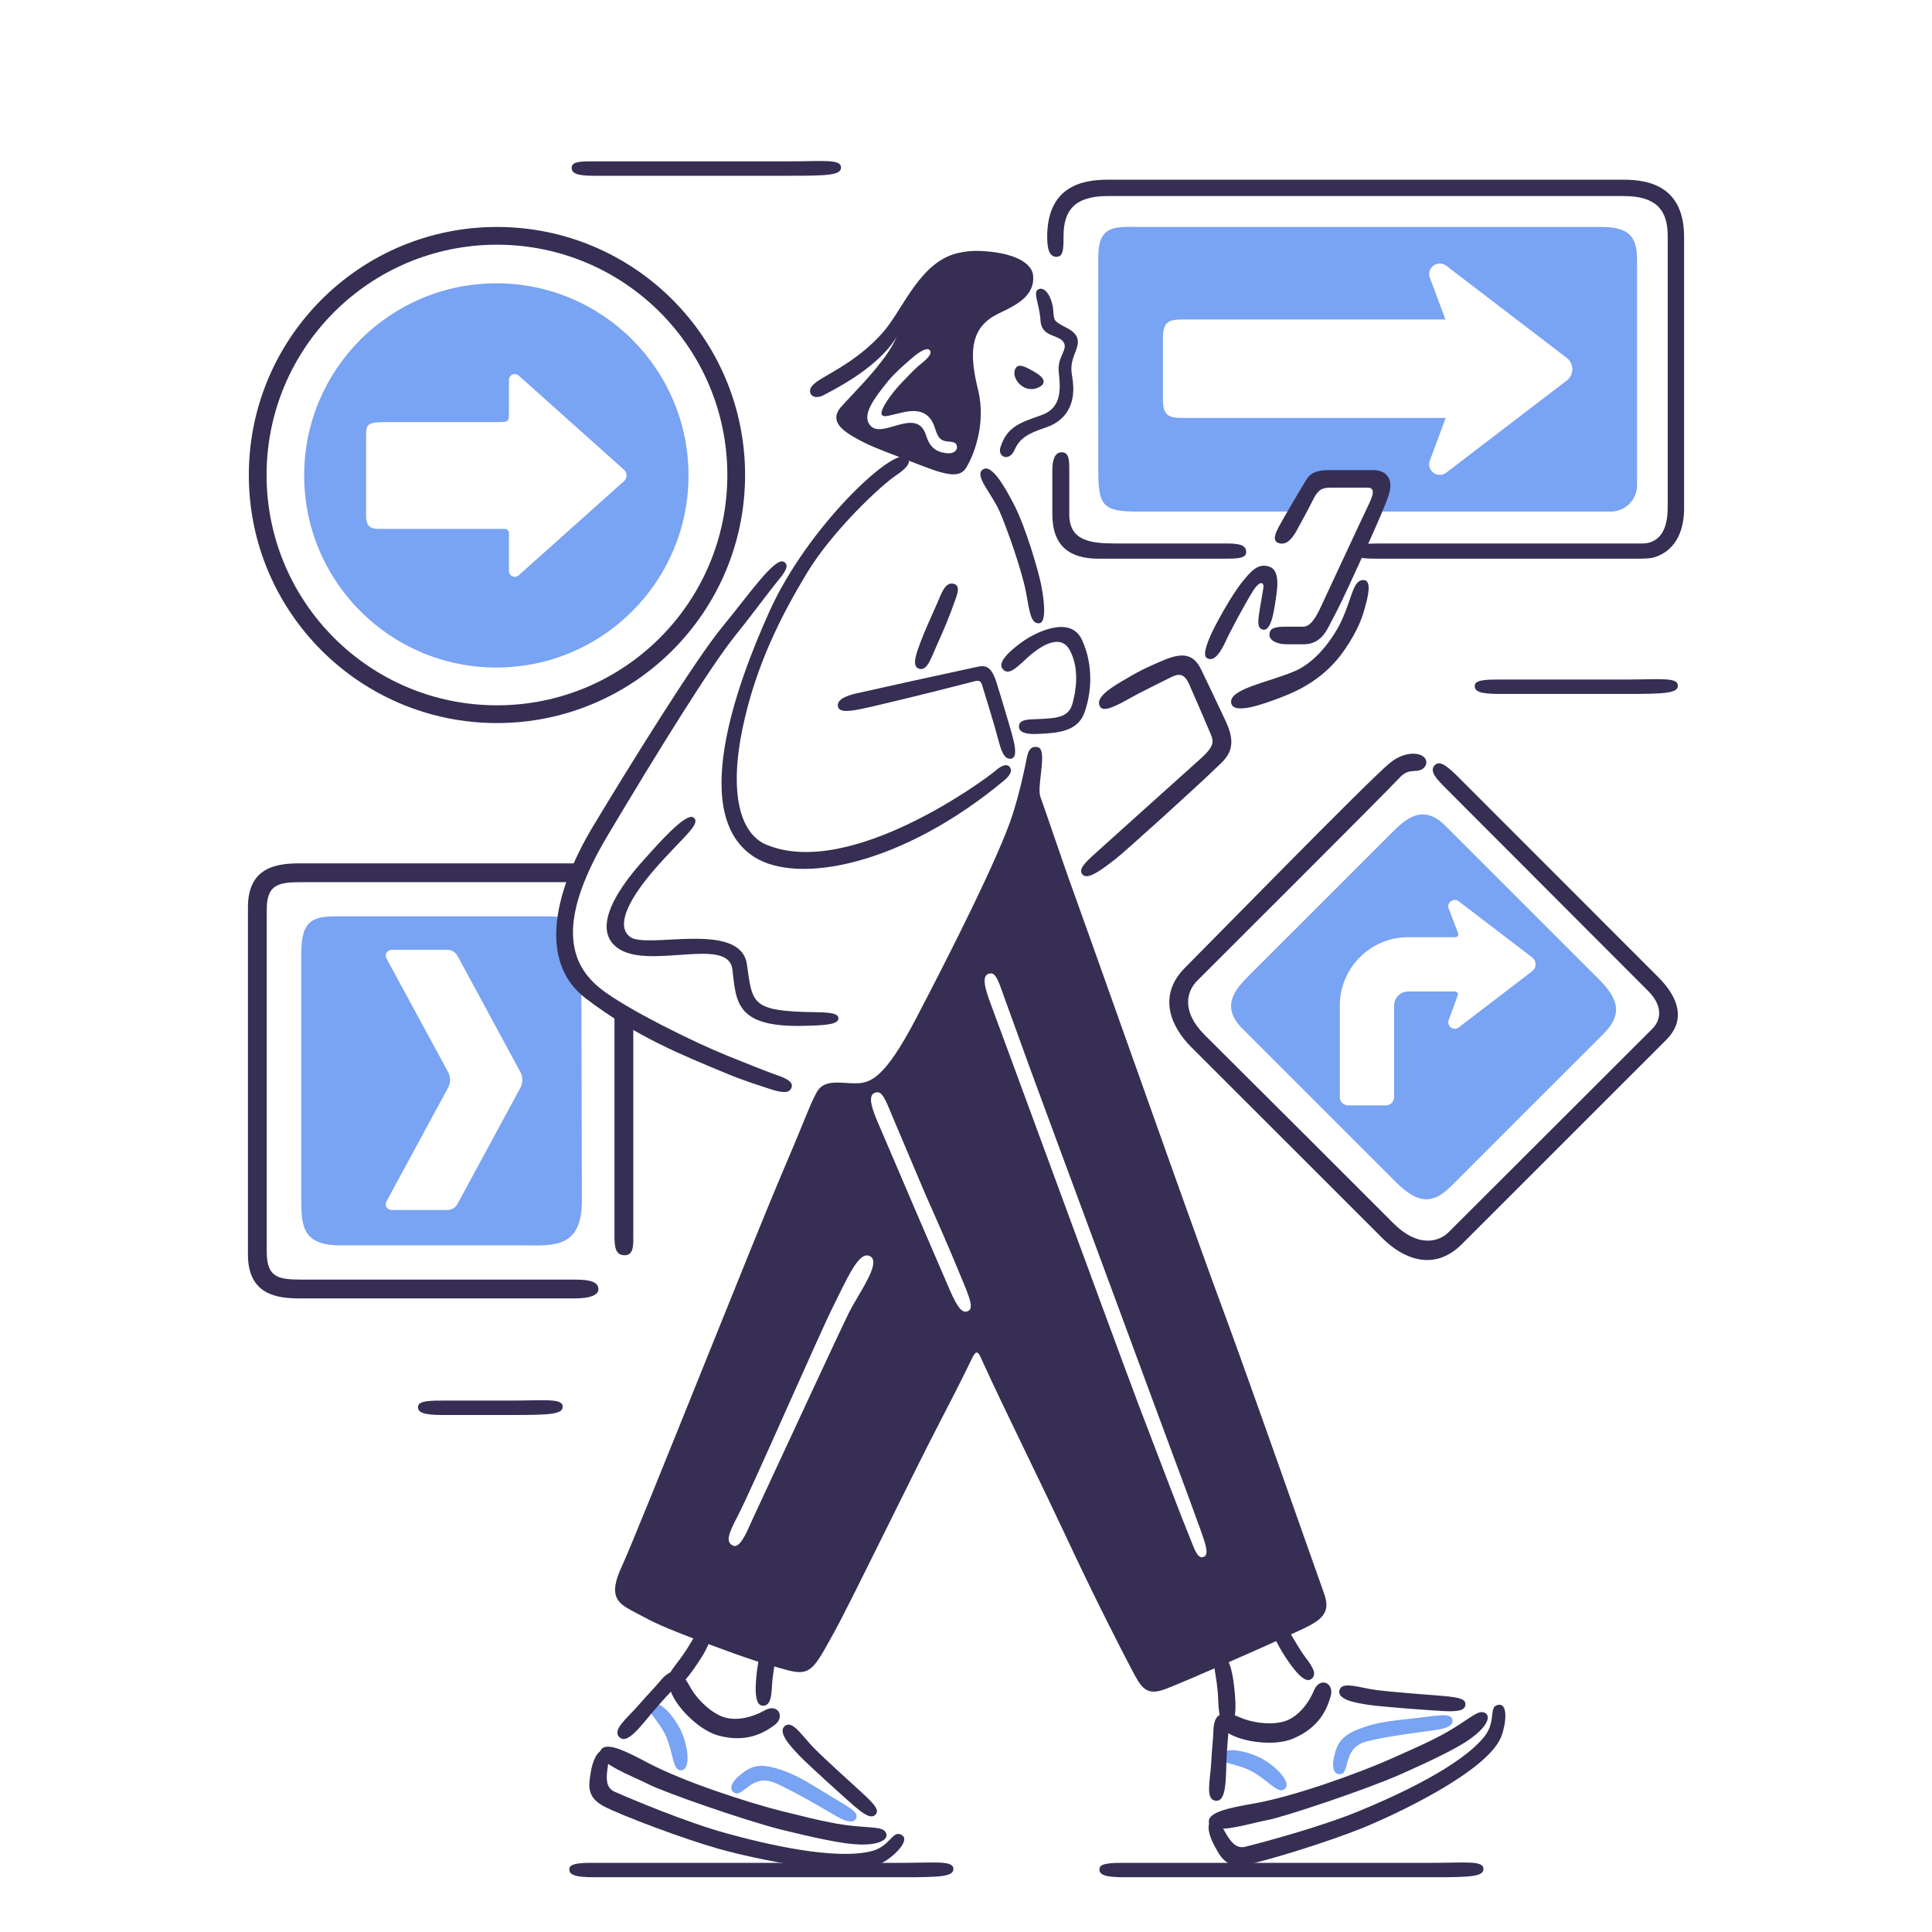
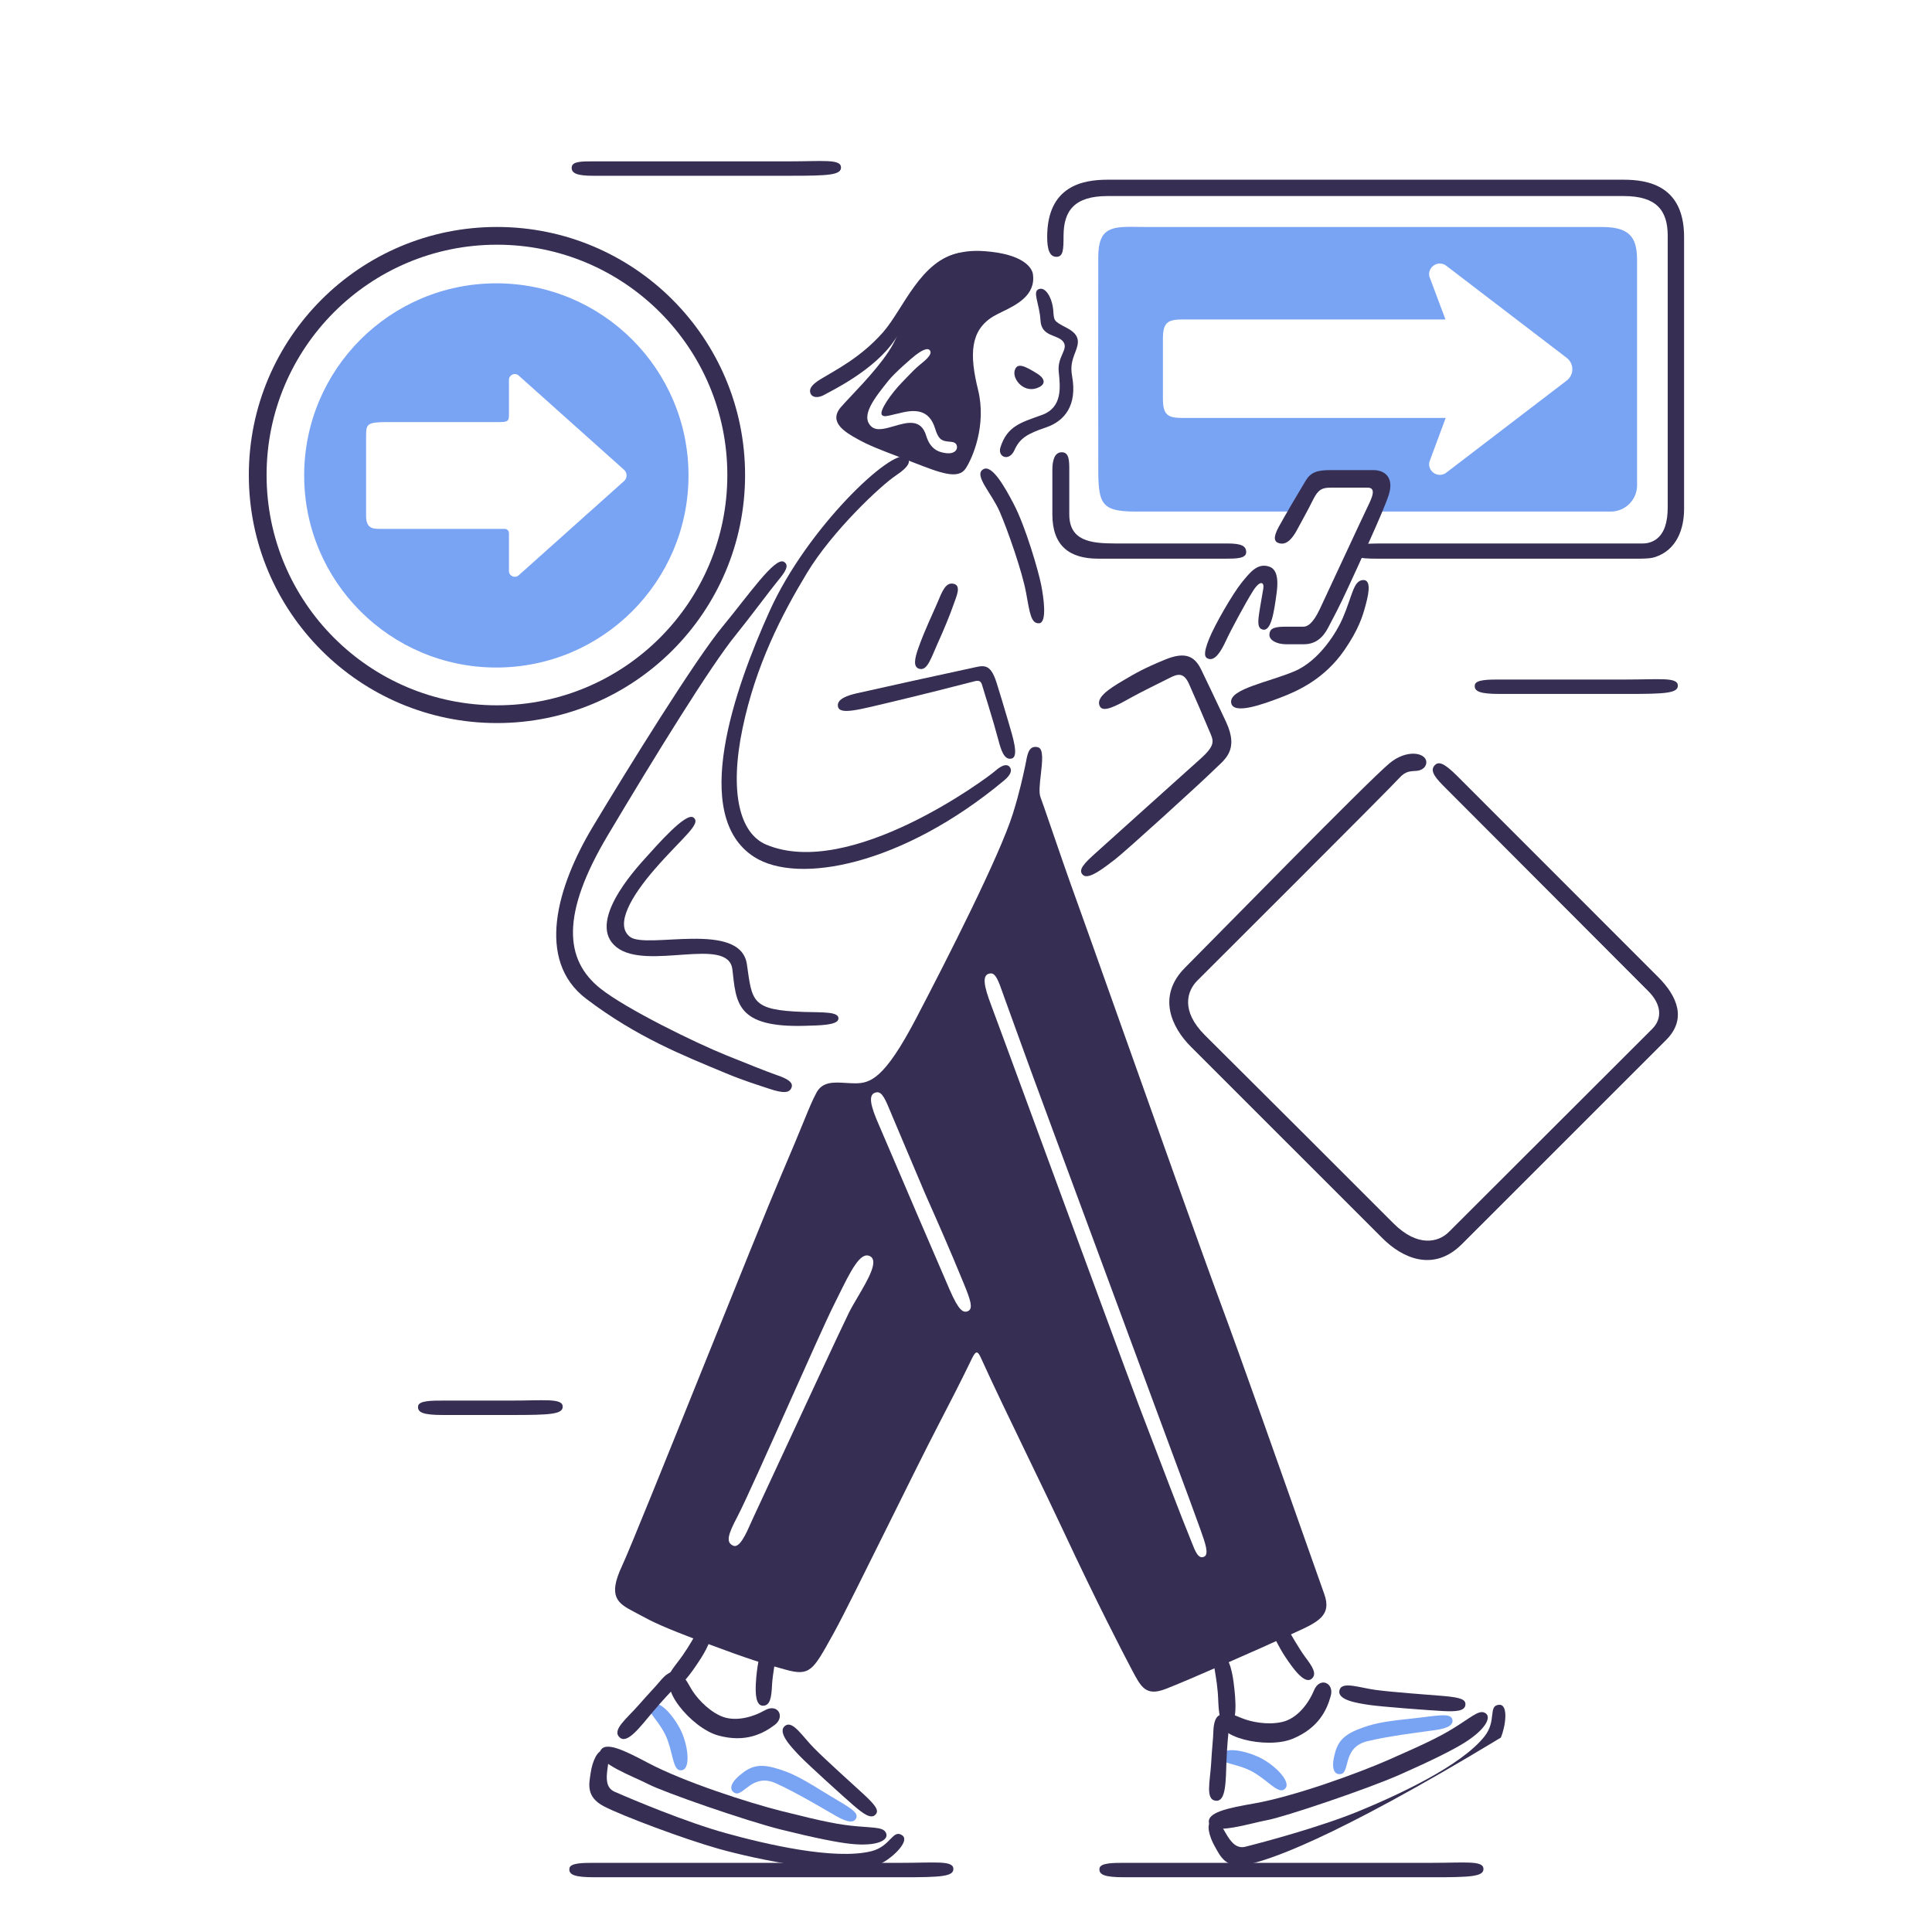
<svg xmlns="http://www.w3.org/2000/svg" width="600" height="600" viewBox="0 0 600 600" fill="none">
  <g clip-path="url(#clip0_2_58619)">
    <path fill-rule="evenodd" clip-rule="evenodd" d="M326.309 256.685C324.774 252.21 323.602 248.792 323.122 247.537V247.531C322.594 246.152 322.913 243.366 323.239 240.531C323.692 236.573 324.157 232.521 322.343 232.067C319.62 231.387 319.129 233.981 318.659 236.464C318.592 236.819 318.525 237.172 318.452 237.513C318.424 237.646 318.394 237.785 318.363 237.931C317.754 240.787 316.598 246.209 314.561 252.688C310.444 265.773 294.419 297.33 284.495 316.297C274.571 335.265 270.191 336.432 265.521 336.432C264.576 336.432 263.619 336.372 262.674 336.314C258.951 336.081 255.417 335.861 253.555 339.351C252.265 341.771 251.42 343.833 249.593 348.295C248.114 351.909 245.99 357.096 242.463 365.321C238.774 373.926 228.689 398.962 218.555 424.118C207.04 452.705 195.462 481.447 193.134 486.413C188.754 495.752 191.779 497.876 196.636 500.42C197.399 500.82 198.078 501.185 198.73 501.536C202.621 503.63 205.521 505.19 219.338 510.341C233.288 515.542 236.455 516.426 242.168 518.02C242.724 518.175 243.304 518.337 243.92 518.51C251.462 520.629 252.476 518.798 258.355 508.184C258.594 507.751 258.842 507.303 259.099 506.84C261.723 502.113 268.767 487.896 275.863 473.574C281.79 461.612 287.753 449.577 291.207 442.938C294.952 435.74 298.916 428.009 301.816 421.949C303.176 419.109 303.738 419.706 304.721 421.888C308.288 429.794 313.809 441.224 319.243 452.472C323.258 460.784 327.226 468.998 330.322 475.617C340.828 498.086 348.517 512.871 351.434 518.414L351.523 518.583C354.382 524.016 355.874 526.852 361.941 524.541C368.071 522.207 392.007 511.704 400.178 507.911C400.862 507.593 401.527 507.29 402.171 506.997C409.221 503.785 413.678 501.755 411.27 495.071C410.584 493.165 408.636 487.642 405.982 480.116C398.475 458.831 385.319 421.526 379.066 404.713C373.552 389.887 358.252 346.828 346.964 315.063C340.925 298.066 336.034 284.302 334.406 279.827C331.624 272.178 328.572 263.283 326.309 256.685ZM307.831 312.201C305.631 306.404 304.718 302.502 307.626 302.3V302.295C309.214 302.185 310.084 304.64 311.42 308.412L311.42 308.413C311.544 308.762 311.672 309.122 311.804 309.493C312.777 312.212 314.813 317.818 316.833 323.382C318.064 326.771 319.29 330.145 320.266 332.842C321.596 336.519 330.762 361.274 339.752 385.551L339.761 385.576L339.762 385.579C348.181 408.315 356.442 430.626 357.964 434.805C359.267 438.386 361.609 444.681 364.077 451.32L364.078 451.32C367.568 460.706 371.313 470.778 372.743 474.838C372.822 475.063 372.901 475.288 372.98 475.512C374.271 479.165 375.484 482.599 374.048 483.39C372.2 484.408 371.2 481.836 370.016 478.79C369.788 478.204 369.554 477.601 369.305 477.002C367.242 472.042 361.259 456.356 353.625 436.326C350.741 428.755 335.435 387.153 323.281 354.119L323.274 354.099L323.273 354.097C315.31 332.455 308.703 314.495 307.831 312.201ZM288.646 373.75L288.646 373.75C290.774 378.539 294.835 387.68 299.361 398.736V398.739C301.254 403.36 302.333 406.37 300.68 407.148C299.065 407.906 297.664 406.856 294.881 400.433C287.378 383.111 280.551 367.122 276.572 357.803L276.571 357.801L276.571 357.8L276.569 357.795C274.682 353.376 273.436 350.459 273.064 349.613C270.428 343.643 269.254 339.593 272.3 339.221C273.96 339.02 275.01 341.552 276.624 345.44L276.624 345.441L276.625 345.443C276.774 345.802 276.927 346.173 277.087 346.554C278.271 349.384 280.756 355.247 283.209 361.036L283.21 361.039C284.666 364.475 286.111 367.884 287.266 370.617C287.509 371.191 287.984 372.26 288.646 373.75ZM270.194 390.125C267.202 388.578 264.231 394.606 260.335 402.509C259.842 403.51 259.334 404.54 258.809 405.589C256.623 409.961 250.864 422.852 244.933 436.129L244.933 436.13C238.199 451.205 231.242 466.779 229.036 470.951C226.02 476.657 225.37 478.991 227.708 480.03C229.681 480.907 231.749 476.225 233.124 473.111C233.376 472.54 233.605 472.022 233.805 471.6C234.167 470.84 236.421 465.984 239.546 459.25L239.55 459.242L239.551 459.241C247.619 441.857 261.492 411.966 263.643 407.666C264.382 406.188 265.383 404.484 266.416 402.728C269.553 397.39 272.976 391.565 270.194 390.125Z" fill="#362E53" />
    <path d="M281.414 141.94C277.104 139.068 250.798 163.727 239.057 189.665C228.077 213.927 214.252 253.298 234.192 266.115C247.814 274.869 280.232 268.709 311.833 242.383C314.168 240.438 314.265 239.075 313.586 238.2C312.907 237.326 311.544 237.226 309.013 239.464C306.482 241.701 264.023 273.216 237.989 262.321C229.621 258.82 226.508 245.884 230.596 226.237C234.683 206.591 242.758 190.931 250.637 177.898C258.52 164.865 273.535 150.794 278.204 147.682C282.874 144.569 282.874 142.917 281.414 141.943V141.94Z" fill="#362E53" />
-     <path d="M332.267 201.984C329.587 196.904 323.964 200.168 320.333 203.151C316.702 206.135 313.355 210.63 311.251 207.562C309.566 205.099 315.663 200.56 318.127 198.872C320.786 197.053 332.267 190.572 336.03 198.744C339.792 206.913 338.882 215.731 336.679 221.569C334.473 227.404 327.858 227.665 322.41 227.925C316.962 228.185 316.442 226.629 316.442 225.591C316.442 223.257 319.882 223.429 322.214 223.321C327.794 223.061 331.837 222.964 333.045 218.589C334.084 214.827 335.38 207.89 332.267 201.99V201.984Z" fill="#362E53" />
    <path d="M296.075 187.916C295.048 190.884 293.155 195.503 291.209 199.782C289.264 204.061 288.096 208.147 285.761 207.758C283.427 207.369 284.053 204.543 285.176 201.338C287.122 195.795 289.855 190.179 291.013 187.43C292.57 183.733 293.641 180.717 296.168 181.302C298.696 181.887 296.947 185.388 296.072 187.916H296.075Z" fill="#362E53" />
    <path d="M309.501 212.037C310.423 214.971 311.836 219.624 313.199 224.292C314.563 228.96 316.508 234.991 314.174 235.573C311.839 236.158 310.864 232.85 310.086 229.931C309.308 227.012 308.269 223.383 306.713 218.326C306.713 218.326 305.481 214.436 305.156 213.268C304.831 212.101 304.571 211.063 302.74 211.552C298.632 212.643 283.827 216.363 277.393 217.875C266.837 220.355 260.658 222.204 260.222 219.335C259.865 216.995 263.481 215.93 265.912 215.348C268.344 214.763 298.734 208.077 301.28 207.568C305.156 206.79 307.427 205.427 309.501 212.043V212.037Z" fill="#362E53" />
    <path d="M341.609 219.428C342.712 221.373 346.864 219.104 351.144 216.705C354.029 215.088 360.226 212.037 363.079 210.61C365.413 209.443 367.491 208.469 369.24 212.362C370.993 216.252 374.121 223.549 375.467 226.758C376.83 229.999 377.866 231.169 372.614 235.837C367.359 240.505 344.14 261.45 340.442 264.758C336.744 268.066 334.605 270.204 336.354 271.76C338.104 273.316 342.97 269.426 346.279 266.896C349.588 264.366 373.521 242.579 376.83 239.273C380.139 235.965 385.002 233.242 380.721 224.099C376.441 214.956 375.077 212.233 373.132 208.147C371.186 204.061 368.462 202.116 361.847 204.839C355.232 207.562 352.897 208.925 348.614 211.452C344.33 213.979 340.105 216.778 341.609 219.428Z" fill="#362E53" />
    <path d="M389.089 183.602C386.827 187.167 382.116 195.959 380.785 198.872C379.018 202.748 377.233 205.178 375.337 204.611C374.041 204.222 373.652 203.023 375.466 198.483C377.283 193.944 382.86 184.347 385.583 180.975C388.307 177.603 390.519 174.853 394.016 175.918C395.508 176.371 397.325 177.799 396.479 184.087C395.648 190.291 394.73 196.278 392.067 195.5C390.739 195.111 390.543 193.798 391.028 190.539C391.514 187.281 392.05 184.605 392.342 182.709C392.635 180.814 391.385 179.969 389.083 183.602H389.089Z" fill="#362E53" />
    <path d="M505.308 215.509C517.178 215.509 521.265 215.313 521.069 212.786C520.873 210.256 515.232 211.034 504.918 211.034H466.146C462.448 211.034 458.269 210.993 458.021 212.736C457.728 214.778 459.724 215.509 465.757 215.509H505.308Z" fill="#362E53" />
    <path d="M158.987 439.438C170.857 439.438 174.944 439.242 174.748 436.715C174.552 434.185 168.911 434.963 158.598 434.963H137.971C134.273 434.963 130.095 434.922 129.846 436.665C129.553 438.707 131.549 439.438 137.582 439.438H158.987Z" fill="#362E53" />
    <path d="M245.415 54.586C257.285 54.586 261.372 54.39 261.176 51.863C260.98 49.333 255.339 50.111 245.026 50.111H184.523C180.825 50.111 177.817 50.07 177.568 51.813C177.276 53.855 179.318 54.586 184.134 54.586H245.415Z" fill="#362E53" />
-     <path fill-rule="evenodd" clip-rule="evenodd" d="M175.527 285.277C174.197 284.816 172.517 284.57 170.398 284.57H105.225C97.443 284.57 93.551 285.348 93.551 296.241V370.804C93.551 371.017 93.551 371.229 93.551 371.44C93.544 380.32 93.54 386.756 105.617 386.756H161.067C161.913 386.756 162.75 386.766 163.574 386.775C172.989 386.881 180.717 386.968 180.717 372.749L180.711 372.752L180.536 304.275C177.219 299.736 176.285 295.192 175.426 290.043C175.199 288.678 175.253 287.064 175.527 285.277ZM139.15 332.933C139.975 334.454 139.975 336.291 139.15 337.812L120.199 372.776C119.105 374.563 120.445 375.777 121.724 375.777H138.957C140.256 375.777 141.455 375.043 142.099 373.858L161.614 337.809C162.436 336.288 162.436 334.454 161.614 332.936L142.099 296.887C141.455 295.7 140.256 294.969 138.957 294.969H121.724C120.445 294.969 119.105 296.183 120.199 297.97L139.15 332.933Z" fill="#79A3F3" />
-     <path fill-rule="evenodd" clip-rule="evenodd" d="M181.488 268.129C181.227 268.126 180.969 268.124 180.714 268.124H92.957C85.953 268.124 77 269.291 77 281.742V389.608C77 402.059 85.95 403.226 92.957 403.226H178.639C183.309 403.226 185.84 402.156 185.84 400.407C185.84 398.658 184.476 397.391 178.639 397.391H94.125C86.731 397.391 82.84 397.002 82.84 388.833V282.523C82.84 274.354 86.731 273.965 94.125 273.965H178.94C179.722 272.024 180.587 270.061 181.488 268.129ZM190.834 313.402V383.606C190.834 387.107 191.03 389.83 194.011 389.83C196.731 389.83 196.702 386.81 196.676 384.112C196.674 383.853 196.671 383.596 196.671 383.346V316.805C194.497 315.645 192.561 314.513 190.834 313.402Z" fill="#362E53" />
    <path d="M249.566 314.261C233.22 313.717 233.609 310.953 231.956 299.476C229.975 285.741 200.855 294.904 195.664 290.95C190.729 287.189 196.291 278.031 203.351 269.908C211.944 260.019 218.053 255.758 215.317 253.86C212.982 252.239 204.097 262.418 200.463 266.44C196.832 270.461 182.042 286.8 191.513 294.194C200.984 301.585 226.216 290.529 227.447 301.067C228.641 311.263 228.48 319.207 250.02 318.575C254.432 318.446 260.02 318.414 260.366 316.501C260.804 314.071 255.403 314.46 249.566 314.264V314.261Z" fill="#362E53" />
    <path d="M305.414 145.702C302.193 147.465 307.945 153.093 310.473 158.931C313.001 164.769 317.477 177.606 318.645 184.026C319.812 190.446 320.201 193.751 322.732 193.558C325.263 193.362 324.095 185.389 323.317 181.496C322.539 177.606 318.607 163.716 314.756 156.401C312.161 151.472 308.141 144.21 305.417 145.702H305.414Z" fill="#362E53" />
    <path d="M327.077 96.218C327.381 99.561 326.951 99.584 331.24 101.798C335.529 104.01 335.114 106.373 333.99 109.242C332.867 112.111 332.416 113.823 332.963 116.888C334.567 125.823 330.69 130.769 324.83 132.743C318.969 134.718 316.696 136.127 315.043 139.801C313.39 143.475 309.735 141.951 310.701 138.912C312.807 132.273 317.103 131.208 323.563 128.874C330.023 126.543 329.289 120.225 328.797 115.443C328.305 110.661 331.907 108.52 330.222 106.159C328.537 103.799 323.434 104.712 323.136 99.532C322.831 94.249 320.496 90.552 322.638 89.774C324.78 88.996 326.752 92.644 327.08 96.218H327.077Z" fill="#362E53" />
    <path d="M243.47 174.491C240.681 172.807 232.419 184.892 224.367 194.626C215.999 204.74 195.115 238.406 184.088 256.777C172.996 275.256 166.281 298.21 182.042 310.176C197.804 322.141 212.205 327.78 225.242 333.227C230.851 335.569 235.529 337.008 238.946 338.143C243.212 339.559 245.287 339.547 245.869 337.602C246.454 335.657 243.048 334.49 240.517 333.616C237.987 332.741 231.468 330.114 225.438 327.681C215.932 323.849 194.366 313.305 186.422 306.964C175.298 298.081 174.163 283.913 188.757 259.403C203.351 234.893 220.733 206.721 228.454 197.253C232.314 192.52 239.596 182.734 241.653 180.265C243.923 177.542 245.21 175.547 243.47 174.494V174.491Z" fill="#362E53" />
    <path d="M322.128 116.037C318.176 113.586 315.782 112.443 315.098 115.177C314.413 117.912 318.269 122.542 322.787 120.202C324.972 119.07 324.241 117.348 322.128 116.04V116.037Z" fill="#362E53" />
    <path fill-rule="evenodd" clip-rule="evenodd" d="M279.675 101.373C284.706 88.253 289.107 76.775 305.803 78.006H305.809C317.679 78.88 320.499 83.063 320.792 85.204C321.685 91.74 315.598 94.704 311.172 96.859C310.116 97.373 309.154 97.841 308.404 98.301C301.318 102.648 301.019 110.048 303.74 121.039C306.458 132.031 302.032 142.247 299.913 145.471C297.577 149.024 292.058 146.881 283.827 143.684C283.062 143.386 282.273 143.08 281.46 142.768C280.735 142.49 280.05 142.227 279.402 141.979C272.736 139.424 269.907 138.34 266.366 136.386C262.481 134.242 257.159 131.11 261.147 126.441C261.886 125.577 263.006 124.39 264.333 122.983C268.964 118.075 276.117 110.493 278.432 104.59C278.855 103.511 279.267 102.437 279.675 101.373ZM275.952 118.168L275.992 118.118V118.115C277.803 115.86 283.081 111.235 284.313 110.302C285.545 109.369 287.894 107.72 288.748 108.767C289.603 109.814 288.116 111.329 285.887 113.107C284.383 114.308 282.967 115.788 281.487 117.334C281.042 117.8 280.59 118.271 280.129 118.743C276.911 122.034 272.727 127.878 273.959 128.94C274.561 129.462 275.361 129.266 277.483 128.746C278.298 128.547 279.308 128.3 280.577 128.027C285.15 127.044 288.778 127.799 290.402 133.075C291.414 136.363 292.353 136.904 294.468 137.129C294.577 137.141 294.696 137.149 294.822 137.159C295.765 137.229 297.098 137.328 297.204 138.729C297.298 139.963 296.121 140.981 293.977 140.747C291.639 140.493 288.947 139.659 287.637 135.316C286.011 129.92 281.727 131.163 277.683 132.338C274.87 133.154 272.173 133.937 270.568 132.429C267.108 129.181 271.654 123.52 275.952 118.168Z" fill="#362E53" />
    <path d="M154.335 70.486C111.776 70.486 77.278 104.976 77.278 147.521C77.278 190.066 111.776 224.553 154.335 224.553C196.894 224.553 231.392 190.063 231.392 147.521C231.392 104.979 196.894 70.486 154.335 70.486ZM154.335 219.042C114.822 219.042 82.79 187.021 82.79 147.521C82.79 108.021 114.822 75.996 154.335 75.996C193.848 75.996 225.88 108.018 225.88 147.521C225.88 187.024 193.848 219.042 154.335 219.042Z" fill="#362E53" />
    <path fill-rule="evenodd" clip-rule="evenodd" d="M213.819 147.649C213.819 180.597 187.1 207.307 154.141 207.307C121.182 207.307 94.464 180.597 94.464 147.649C94.464 114.7 121.182 87.99 154.141 87.99C187.1 87.99 213.819 114.7 213.819 147.649ZM113.692 147.652V147.649V135.494C113.692 131.7 113.917 131.083 120.275 131.083H155.075C158.059 131.083 158.059 130.608 158.059 128.274L158.059 128.199V117.974C158.059 116.409 159.908 115.581 161.075 116.622L193.812 145.903C194.854 146.836 194.854 148.465 193.812 149.396L161.075 178.676C159.908 179.718 158.059 178.89 158.059 177.325V165.558C158.059 164.836 157.471 164.248 156.748 164.248H117.712C115.509 164.248 113.692 163.859 113.692 160.229V147.652Z" fill="#79A3F3" />
    <path d="M330.295 73.265C330.295 65.33 333.788 60.887 343.947 60.887H504.275C514.433 60.887 517.926 65.33 517.926 73.265V157.419C517.926 162.272 516.853 165.43 514.641 167.247C513.389 168.273 511.788 168.779 510.167 168.779H430.129C421.89 168.779 420.12 169.063 419.991 170.906C419.845 172.997 421.796 173.503 427.657 173.503H509.415C510.527 173.503 511.554 173.427 512.25 173.36C512.865 173.298 513.476 173.181 514.061 172.985C520.767 170.739 523.006 164.24 523.006 158.054V73.584C523.006 57.717 511.893 55.812 504.275 55.812H343.944C336.325 55.812 325.213 57.717 325.213 73.584C325.213 77.424 325.941 79.758 328.083 79.758C330.225 79.758 330.292 77.451 330.292 73.265H330.295Z" fill="#362E53" />
    <path d="M514.936 303.41C514.936 303.41 456.265 244.709 452.549 240.994C448.353 236.8 446.77 236.455 445.6 237.625C443.742 239.482 446.188 241.983 449.079 244.869C451.97 247.759 507.908 303.826 511.899 307.812C515.89 311.799 516.402 316.248 513.098 319.55C509.795 322.852 453.099 379.457 449.936 382.619C446.77 385.783 440.307 387.48 432.738 379.913C425.169 372.346 404.531 351.715 404.531 351.715C404.531 351.715 381.739 329.026 374.17 321.46C366.601 313.893 368.666 307.704 371.832 304.542C374.998 301.378 431.483 245.054 434.599 241.576C436.691 239.242 438.35 239.558 440 239.388C442.335 239.145 443.163 237.54 442.92 236.323C442.388 233.658 436.694 232.725 431.507 237.057C424.488 242.919 377.019 291.527 368.075 300.468C359.131 309.409 363.947 319.175 369.863 325.09L400.552 355.768C400.552 355.768 423.461 378.67 429.38 384.587C435.298 390.504 445.065 395.315 454.009 386.374C462.953 377.433 510.974 329.427 517.44 322.963C523.906 316.499 520.925 309.392 514.939 303.408L514.936 303.41Z" fill="#362E53" />
-     <path fill-rule="evenodd" clip-rule="evenodd" d="M448.863 256.446L496.538 304.106L496.535 304.109C502.519 310.091 504.113 314.92 498.025 321.006C493.851 325.178 482.337 336.679 475.506 343.502L474.212 344.794L472.781 346.226C465.939 353.071 454.561 364.456 450.416 368.6C444.328 374.686 439.5 373.095 433.514 367.111L385.838 319.45C378.604 312.216 384.093 306.743 388.387 302.462C388.503 302.346 388.618 302.231 388.731 302.117L406.137 284.717L414.119 276.738L431.524 259.338C431.637 259.225 431.751 259.111 431.866 258.996C436.153 254.701 441.628 249.213 448.863 256.446ZM453.017 319.072L475.827 301.628L475.83 301.631C477.24 300.549 477.24 298.425 475.83 297.343L453.02 279.896C451.525 278.75 449.41 280.098 449.819 281.938L452.839 289.829C453.064 290.417 452.628 291.052 451.996 291.052H437.347C425.605 291.052 416.088 300.566 416.088 312.304V340.73C416.088 342.134 417.226 343.275 418.633 343.275H430.407C431.811 343.275 432.952 342.137 432.952 340.73V312.304C432.952 309.879 434.918 307.914 437.344 307.914H451.873C452.499 307.914 452.935 308.539 452.719 309.127L449.816 317.03C449.407 318.87 451.522 320.215 453.017 319.072Z" fill="#79A3F3" />
    <path d="M332.074 145.993V159.708C332.074 167.877 338.496 168.778 346.279 168.778H381.11C385.587 168.778 387.012 169.562 387.012 171.507C387.012 173.452 383.899 173.499 380.786 173.499H341.05C332.136 173.499 326.819 169.512 326.819 159.746V145.993C326.819 143.174 327.405 140.451 329.739 140.451C332.074 140.451 332.074 143.174 332.074 145.993Z" fill="#362E53" />
    <path fill-rule="evenodd" clip-rule="evenodd" d="M352.762 158.87C341.023 158.87 341.032 156.009 341.075 142.508C341.079 141.105 341.084 139.587 341.076 137.945C341.037 129.821 341.056 106.581 341.068 91.552C341.073 86.378 341.076 82.177 341.076 79.902C341.076 70.278 345.552 70.347 353.723 70.473L353.723 70.473C354.706 70.488 355.743 70.504 356.832 70.504H497.738C507.139 70.504 508.408 74.821 508.408 81.171V150.707C508.408 155.214 504.754 158.87 500.242 158.87H425.775L428.265 152.835L425.409 148.685H423.206H410.233L403.406 158.87H352.765H352.762ZM486.564 111.142L449.158 82.534C446.703 80.656 443.236 82.864 443.906 85.885L448.903 99.214H367.18C362.546 99.214 361.153 100.255 361.153 105.236V123.777C361.153 128.758 362.543 129.799 367.18 129.799H448.971L443.909 143.432C443.239 146.45 446.706 148.662 449.161 146.784L486.567 118.179C488.884 116.406 488.884 112.92 486.567 111.147L486.564 111.142Z" fill="#79A3F3" />
    <path d="M402.905 164.376C403.999 162.347 405.956 158.869 407.867 155.04C409.385 152.001 410.687 151.443 413.218 151.443H424.731C427.487 151.443 426.159 154.455 424.731 157.374C423.303 160.293 412.247 184.122 409.912 189.083C407.577 194.043 405.825 194.625 404.757 194.625H398.92C394.736 194.625 394.402 195.772 394.244 196.863C393.958 198.872 396.682 200.074 399.309 200.074H404.953C408.455 200.074 410.79 198.129 412.422 195.017C414.055 191.905 415.948 188.404 418.672 182.47C421.396 176.535 429.667 158.872 431.32 153.584C432.973 148.296 430.056 145.997 426.554 145.997H413.128C409.04 145.997 407.095 146.678 405.538 149.205C403.982 151.735 398.776 160.577 397.138 163.601C395.371 166.86 395.517 168.416 397.592 168.781C399.915 169.191 401.626 166.757 402.911 164.379L402.905 164.376Z" fill="#362E53" />
    <path d="M423.976 188.407C423.198 191.227 421.999 195.409 417.49 201.926C411.413 210.712 403.35 214.473 397.902 216.547C392.454 218.621 382.723 222.254 382.333 218.103C381.944 213.953 393.879 211.879 401.922 208.507C409.965 205.134 415.339 195.822 416.969 192.043C420.05 184.903 420.275 180.332 423.292 180.139C426.308 179.943 424.687 185.822 423.973 188.407H423.976Z" fill="#362E53" />
    <path d="M341.462 580.227C341.17 582.268 343.165 582.999 349.198 582.999H444.936C456.806 582.999 460.893 582.804 460.697 580.276C460.501 577.746 454.86 578.524 444.547 578.524H349.587C345.889 578.524 341.711 578.483 341.462 580.227Z" fill="#362E53" />
    <path d="M454.767 541.235C451.203 543.473 444.605 546.763 434.813 551.095C424.408 555.696 398.764 564.304 393.609 565.242C388.453 566.181 376.715 569.989 375.542 566.477C374.33 562.853 381.423 561.499 389.548 560.068C401.906 557.889 421.48 550.811 431.287 546.509C444.257 540.817 448.198 538.802 453.014 535.69C457.83 532.575 459.673 530.908 461.391 532.089C463.108 533.271 461.63 536.924 454.767 541.235Z" fill="#362E53" />
-     <path d="M466.093 539.635C461.523 550.304 433.523 563.478 423.148 567.693C412.776 571.907 393.267 577.965 386.921 579.132C380.575 580.296 378.948 576.388 377.245 573.384C375.542 570.381 374.433 566.341 376.35 565.373C379.884 563.583 380.888 574.99 386.736 573.522C392.585 572.057 410.026 567.386 421.887 562.516C433.748 557.643 453.775 548.473 461.052 539.219C464.881 534.349 462.055 529.737 465.508 529.438C468.588 529.172 467.547 536.245 466.093 539.637V539.635Z" fill="#362E53" />
+     <path d="M466.093 539.635C412.776 571.907 393.267 577.965 386.921 579.132C380.575 580.296 378.948 576.388 377.245 573.384C375.542 570.381 374.433 566.341 376.35 565.373C379.884 563.583 380.888 574.99 386.736 573.522C392.585 572.057 410.026 567.386 421.887 562.516C433.748 557.643 453.775 548.473 461.052 539.219C464.881 534.349 462.055 529.737 465.508 529.438C468.588 529.172 467.547 536.245 466.093 539.637V539.635Z" fill="#362E53" />
    <path d="M379.378 533.61C376.49 539.322 393.278 543.352 401.433 539.995C409.718 536.584 412.159 530.735 413.279 526.663C414.4 522.592 409.874 520.656 408.086 524.932C406.298 529.208 402.799 533.733 398.156 534.78C393.512 535.827 388.386 534.707 385.756 533.621C382.798 532.399 380.545 531.302 379.378 533.613V533.61Z" fill="#362E53" />
    <path d="M451.063 534.095C451.306 535.409 450.331 536.637 445.802 537.286C441.534 537.898 431.744 539.041 424.69 540.738C416.86 542.621 419.335 550.369 416.445 550.943C414.982 551.232 413.355 550.206 414.271 545.763C415.187 541.32 416.793 539.027 421.916 537.014C426.094 535.376 429.248 534.686 437.317 533.841C446.212 532.911 450.621 531.697 451.063 534.092V534.095Z" fill="#79A3F3" />
    <path d="M379.211 545.798C379.196 548.035 384.799 547.465 390.112 550.899C394.642 553.827 397.442 557.494 399.212 555.362C401.014 553.192 395.639 547.842 390.812 545.619C386.657 543.707 379.234 541.99 379.211 545.795V545.798Z" fill="#79A3F3" />
    <path d="M416.041 524.746C414.987 527.961 421.424 528.903 425.152 529.47C428.879 530.04 444.403 531.199 448.163 531.38C451.923 531.561 455.015 531.491 455.1 529.353C455.159 527.861 453.851 527.168 448.16 526.694C442.472 526.223 432.829 525.551 427.293 524.831C422.363 524.191 416.913 522.082 416.041 524.743V524.746Z" fill="#362E53" />
    <path d="M380.902 546.62C380.665 552.941 380.817 559.399 377.707 559.238C374.205 559.057 375.817 553.224 376.127 547.688C376.396 542.862 376.762 540.03 376.826 537.693C376.891 535.357 377.406 532.277 379.863 532.481C382.321 532.686 381.461 538.322 381.3 540.279C381.107 542.605 380.974 544.72 380.902 546.623V546.62Z" fill="#362E53" />
    <path d="M176.84 580.226C176.548 582.267 178.543 582.999 184.576 582.999H280.314C292.184 582.999 296.271 582.803 296.075 580.275C295.879 577.745 290.238 578.523 279.925 578.523H184.962C181.264 578.523 177.086 578.483 176.837 580.226H176.84Z" fill="#362E53" />
    <path d="M264.4 572.649C260.211 572.231 252.984 570.786 242.591 568.2C231.549 565.454 206.016 556.527 201.37 554.108C196.724 551.69 185.114 547.498 186.346 544.003C187.616 540.397 194.044 543.678 201.341 547.53C212.438 553.389 232.24 559.803 242.626 562.418C256.36 565.878 260.711 566.703 266.425 567.194C272.139 567.689 274.617 567.501 275.249 569.487C275.878 571.476 272.473 573.453 264.406 572.649H264.4Z" fill="#362E53" />
    <path d="M274.328 578.335C264.172 583.96 233.975 577.195 223.196 574.162C212.418 571.129 193.295 563.951 187.566 560.979C181.84 558.008 182.952 553.925 183.452 550.505C183.95 547.089 185.553 543.22 187.66 543.629C191.548 544.384 185.342 554.006 190.863 556.434C196.381 558.862 213.02 565.87 225.376 569.295C237.732 572.72 259.175 577.756 270.6 574.91C276.613 573.413 277.212 568.037 280.121 569.921C282.716 571.599 277.555 576.545 274.325 578.333L274.328 578.335Z" fill="#362E53" />
    <path d="M209.538 520.4C203.751 523.14 214.538 536.618 223.038 538.967C231.675 541.354 237.193 538.233 240.575 535.703C243.957 533.173 241.573 528.867 237.535 531.149C233.5 533.43 227.959 534.857 223.652 532.836C219.342 530.815 215.981 526.791 214.57 524.316C212.985 521.538 211.879 519.291 209.538 520.4Z" fill="#362E53" />
    <path d="M265.858 564.741C265.243 565.925 263.719 566.3 259.746 564.033C256.001 561.898 247.565 556.8 240.953 553.814C233.615 550.5 230.815 558.136 228.179 556.817C226.845 556.15 226.19 554.34 229.642 551.395C233.092 548.446 235.769 547.622 241.047 549.175C245.351 550.441 248.265 551.83 255.158 556.112C262.753 560.833 266.978 562.576 265.858 564.741Z" fill="#79A3F3" />
    <path d="M201.931 529.923C200.547 531.681 205.322 534.667 207.411 540.637C209.193 545.726 209.152 550.339 211.858 549.742C214.615 549.134 213.649 541.614 211.2 536.896C209.094 532.839 204.284 526.931 201.931 529.923Z" fill="#79A3F3" />
    <path d="M243.934 535.884C241.131 537.777 245.634 542.468 248.229 545.203C250.825 547.937 262.373 558.373 265.231 560.821C268.09 563.27 270.577 565.112 271.955 563.474C272.917 562.334 272.309 560.982 268.104 557.122C263.903 553.261 256.697 546.817 252.767 542.854C249.265 539.324 246.254 534.316 243.934 535.884Z" fill="#362E53" />
    <path d="M202.76 531.608C198.696 536.454 194.851 541.649 192.493 539.613C189.836 537.323 194.69 533.705 198.333 529.523C201.507 525.878 203.535 523.866 205.018 522.058C206.502 520.251 208.801 518.136 210.615 519.803C212.429 521.47 208.292 525.396 206.964 526.84C205.384 528.558 203.983 530.147 202.76 531.608Z" fill="#362E53" />
    <path d="M400.277 506.452C400.277 506.452 403.431 512.079 405.432 514.72C407.717 517.736 409.013 519.883 407.378 521.334C405.625 522.89 402.954 519.813 401.248 517.54C398.039 513.261 396.637 510.216 395.8 508.593C393.109 503.372 391.812 499.093 391.812 499.093L395.835 497.408C395.835 497.408 398.755 503.05 400.28 506.455L400.277 506.452Z" fill="#362E53" />
    <path d="M378.643 514.072C375.679 515.157 377.476 517.313 378.19 525.549C378.547 529.685 378.061 535.535 381.303 535.663C384.545 535.792 383.749 527.515 383.12 522.566C382.602 518.48 381.303 513.098 378.643 514.072Z" fill="#362E53" />
    <path d="M241.105 513.757C241.105 513.757 239.911 520.098 239.753 523.406C239.572 527.185 239.186 529.662 237 529.726C234.657 529.797 234.583 525.722 234.733 522.885C235.016 517.544 235.897 514.309 236.298 512.528C237.585 506.798 239.335 502.683 239.335 502.683L243.501 503.97C243.501 503.97 242.12 510.168 241.102 513.757H241.105Z" fill="#362E53" />
    <path d="M219.624 505.721C216.654 504.65 216.648 507.458 211.908 514.232C209.53 517.634 205.398 521.808 207.803 523.987C210.208 526.166 214.91 519.304 217.605 515.107C219.828 511.641 222.289 506.68 219.624 505.721Z" fill="#362E53" />
    <path d="M298.214 78.494L293.775 96.014L281.157 100.501C281.157 100.501 280.451 101.682 277.862 105.575C271.557 115.055 257.867 121.516 256.205 122.496C253.868 123.873 252.185 123.326 251.735 122.241C251.214 120.981 251.729 119.662 254.813 117.775C259.599 114.847 267.215 111.106 274.161 103.274C280.536 96.081 285.87 80.591 298.211 78.494H298.214Z" fill="#362E53" />
  </g>
  <defs>
    <clipPath id="clip0_2_58619">
      <rect width="446" height="533" fill="white" transform="translate(77 50)" />
    </clipPath>
  </defs>
</svg>